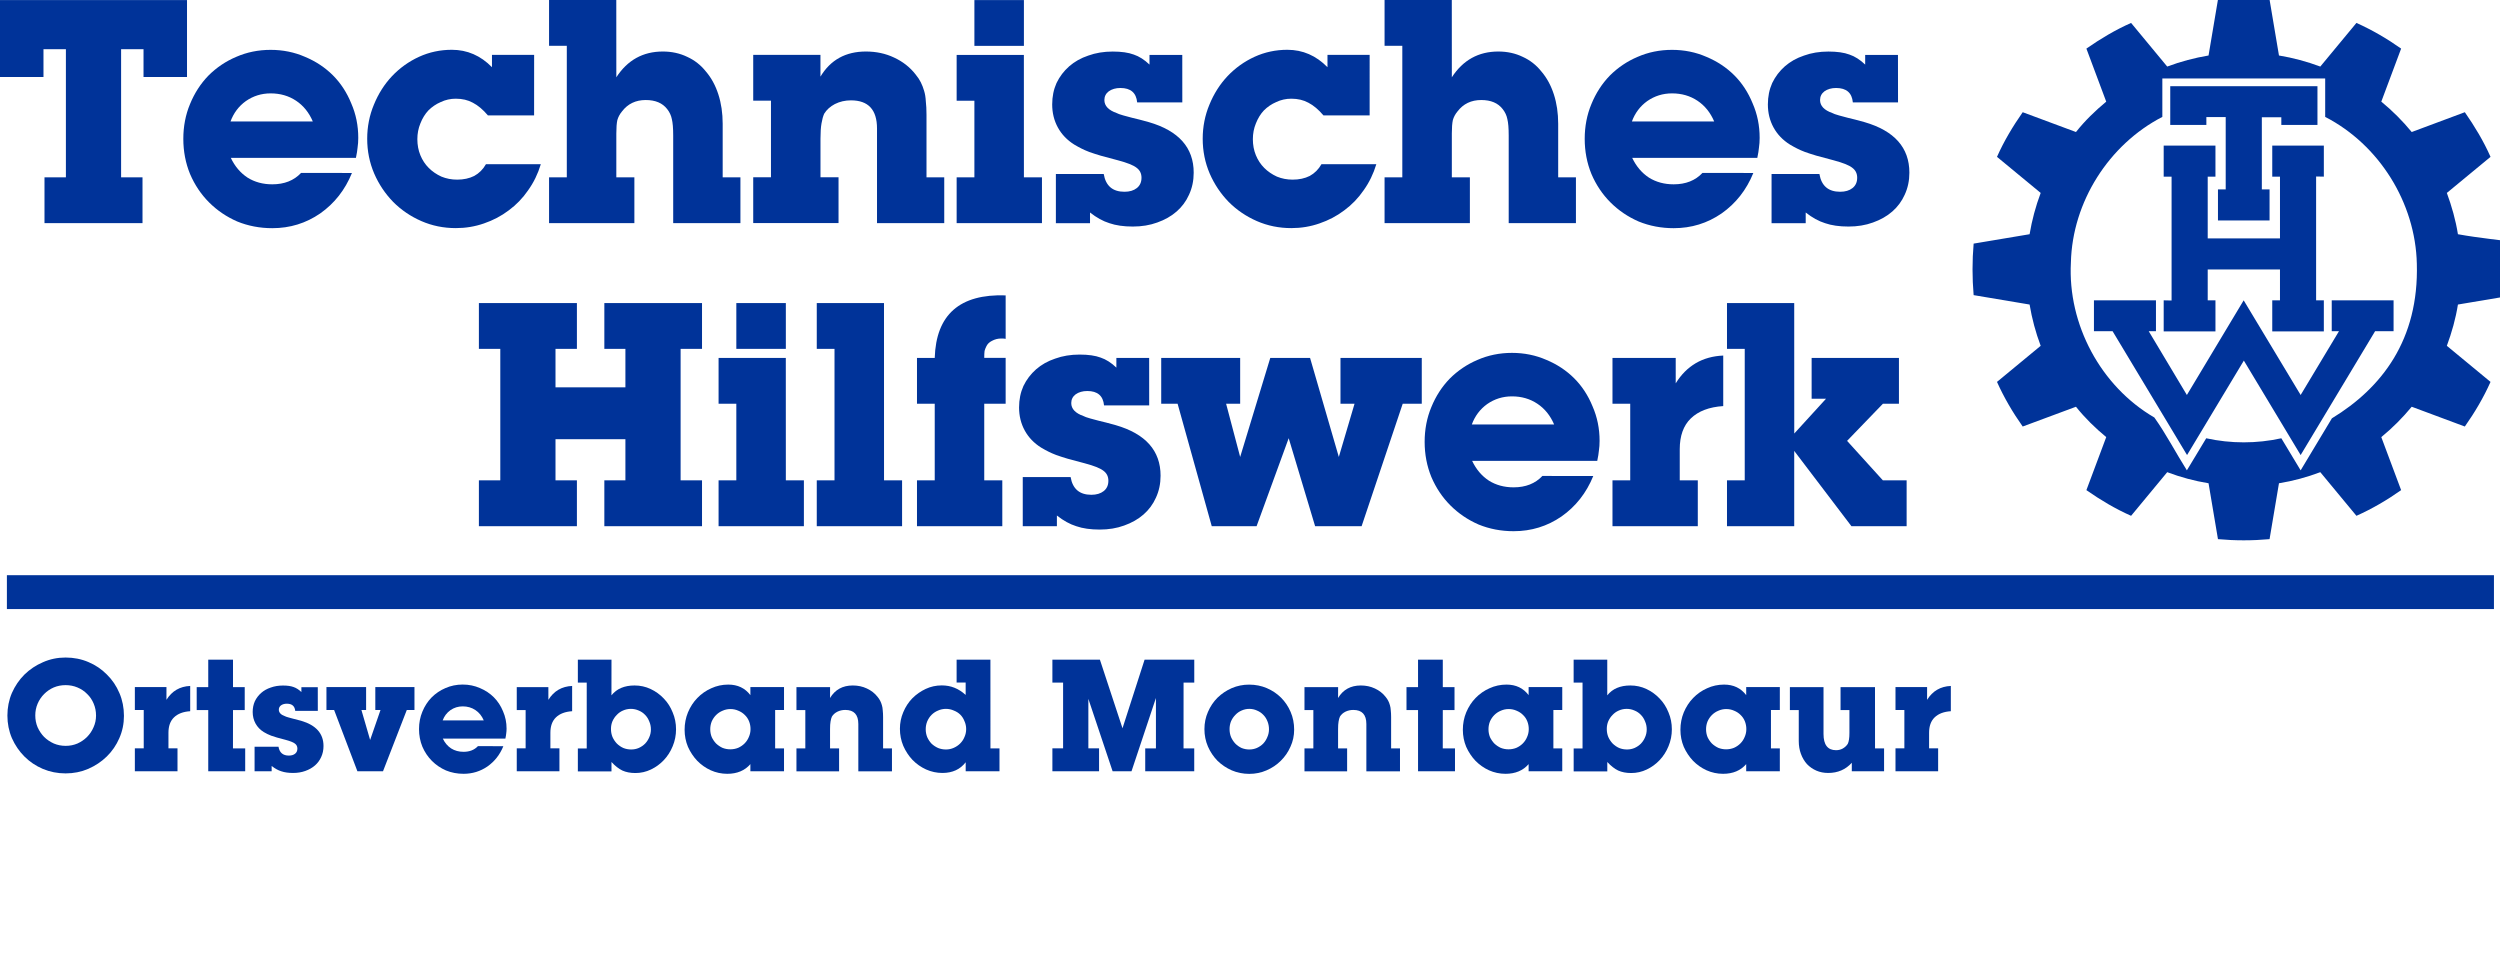
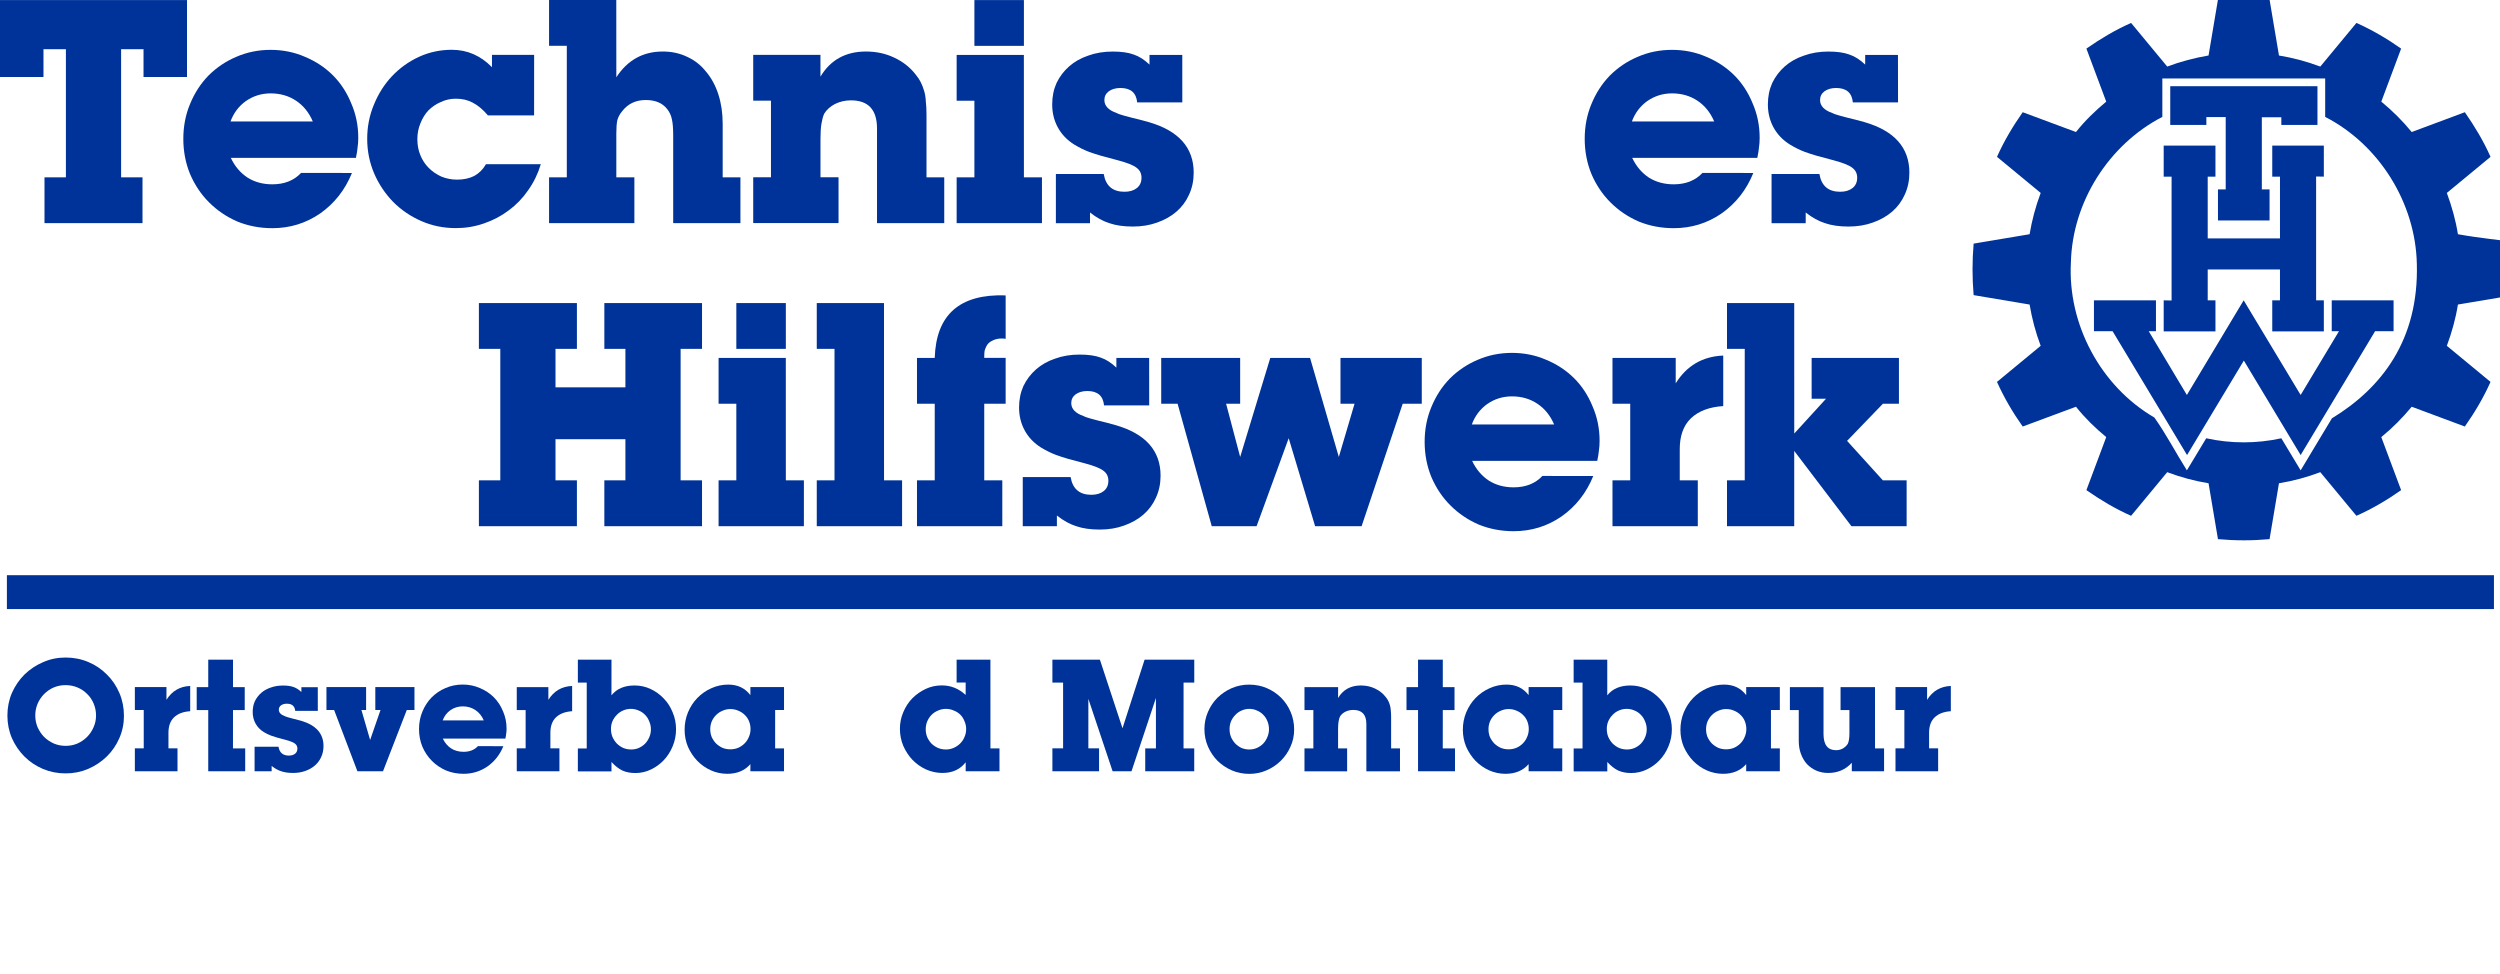
<svg xmlns="http://www.w3.org/2000/svg" xmlns:ns1="http://sodipodi.sourceforge.net/DTD/sodipodi-0.dtd" xmlns:ns2="http://www.inkscape.org/namespaces/inkscape" ns1:docname="OMTB_BW.svg" ns2:version="1.0 (4035a4fb49, 2020-05-01)" id="svg8" version="1.1" viewBox="0 0 73.813 28.757" height="108.686" width="278.978">
  <defs id="defs2">
    <pattern id="EMFhbasepattern" patternUnits="userSpaceOnUse" width="6" height="6" x="0" y="0" />
    <pattern id="EMFhbasepattern-7" patternUnits="userSpaceOnUse" width="6" height="6" x="0" y="0" />
    <pattern id="EMFhbasepattern-5" patternUnits="userSpaceOnUse" width="6" height="6" x="0" y="0" />
    <pattern id="EMFhbasepattern-9" patternUnits="userSpaceOnUse" width="6" height="6" x="0" y="0" />
    <pattern id="EMFhbasepattern-97" patternUnits="userSpaceOnUse" width="6" height="6" x="0" y="0" />
    <pattern id="EMFhbasepattern-75" patternUnits="userSpaceOnUse" width="6" height="6" x="0" y="0" />
  </defs>
  <g transform="translate(-41.558,-42.046)" style="display:inline" id="layer1" ns2:groupmode="layer" ns2:label="Schriftzug">
    <g style="font-style:normal;font-weight:normal;font-size:9.878px;line-height:0.9;font-family:sans-serif;letter-spacing:-0.225px;display:inline;fill:#003399;fill-opacity:1;stroke:none;stroke-width:0.265" id="text25" transform="translate(1.0038155e-6)" aria-label="Technisches Hilfswerk">
      <path id="path25" style="font-style:normal;font-variant:normal;font-weight:bold;font-stretch:normal;font-size:9.878px;font-family:'Lubalin Graph Itc T EE';-inkscape-font-specification:'Lubalin Graph Itc T EE Bold';text-align:end;text-anchor:end;fill:#003399;fill-opacity:1;stroke-width:0.265" d="m 45.133,47.282 h 0.632 v 1.353 h -2.894 v -1.353 h 0.632 v -3.783 h -0.662 v 0.82 h -1.284 v -2.272 h 5.522 v 2.272 H 45.795 v -0.82 h -0.662 z" />
      <path id="path27" style="font-style:normal;font-variant:normal;font-weight:bold;font-stretch:normal;font-size:9.878px;font-family:'Lubalin Graph Itc T EE';-inkscape-font-specification:'Lubalin Graph Itc T EE Bold';text-align:end;text-anchor:end;fill:#003399;fill-opacity:1;stroke-width:0.265" d="m 50.793,45.632 q -0.168,-0.395 -0.494,-0.612 -0.326,-0.217 -0.751,-0.217 -0.405,0 -0.731,0.227 -0.316,0.227 -0.454,0.603 z m 1.156,1.521 q -0.306,0.751 -0.938,1.195 -0.632,0.435 -1.413,0.435 -0.553,0 -1.037,-0.198 -0.474,-0.207 -0.83,-0.563 -0.356,-0.356 -0.563,-0.84 -0.198,-0.484 -0.198,-1.037 0,-0.553 0.198,-1.027 0.198,-0.484 0.543,-0.84 0.356,-0.356 0.82,-0.553 0.474,-0.207 1.017,-0.207 0.543,0 1.017,0.207 0.474,0.198 0.82,0.543 0.346,0.346 0.543,0.83 0.207,0.474 0.207,1.017 0,0.158 -0.02,0.286 -0.01,0.119 -0.049,0.306 h -3.694 q 0.178,0.375 0.494,0.583 0.316,0.198 0.731,0.198 0.533,0 0.849,-0.336 z" />
      <path id="path29" style="font-style:normal;font-variant:normal;font-weight:bold;font-stretch:normal;font-size:9.878px;font-family:'Lubalin Graph Itc T EE';-inkscape-font-specification:'Lubalin Graph Itc T EE Bold';text-align:end;text-anchor:end;fill:#003399;fill-opacity:1;stroke-width:0.265" d="M 57.327,45.454 H 55.964 Q 55.747,45.197 55.519,45.079 55.302,44.96 55.016,44.96 q -0.237,0 -0.445,0.099 -0.207,0.089 -0.365,0.247 -0.148,0.158 -0.237,0.385 -0.089,0.217 -0.089,0.464 0,0.257 0.089,0.474 0.089,0.217 0.247,0.375 0.158,0.158 0.375,0.257 0.217,0.089 0.464,0.089 0.286,0 0.504,-0.109 0.217,-0.119 0.346,-0.346 h 1.62 q -0.128,0.425 -0.375,0.77 -0.237,0.346 -0.573,0.593 -0.326,0.247 -0.731,0.385 -0.395,0.138 -0.83,0.138 -0.543,0 -1.017,-0.207 -0.474,-0.207 -0.83,-0.563 -0.356,-0.365 -0.563,-0.84 -0.207,-0.484 -0.207,-1.027 0,-0.533 0.198,-1.008 0.198,-0.484 0.533,-0.84 0.346,-0.365 0.8,-0.573 0.454,-0.207 0.968,-0.207 0.682,0 1.185,0.514 v -0.365 h 1.245 z" />
      <path id="path31" style="font-style:normal;font-variant:normal;font-weight:bold;font-stretch:normal;font-size:9.878px;font-family:'Lubalin Graph Itc T EE';-inkscape-font-specification:'Lubalin Graph Itc T EE Bold';text-align:end;text-anchor:end;fill:#003399;fill-opacity:1;stroke-width:0.265" d="m 59.755,44.328 q 0.494,-0.761 1.373,-0.761 0.395,0 0.721,0.158 0.326,0.148 0.553,0.435 0.237,0.277 0.365,0.672 0.128,0.395 0.128,0.869 v 1.58 h 0.524 v 1.353 h -1.985 v -2.588 q 0,-0.326 -0.04,-0.484 -0.03,-0.158 -0.138,-0.296 -0.207,-0.267 -0.632,-0.267 -0.445,0 -0.701,0.336 -0.099,0.119 -0.138,0.257 -0.03,0.138 -0.03,0.395 v 1.294 h 0.533 v 1.353 h -2.519 v -1.353 h 0.524 v -3.882 h -0.524 v -1.353 h 1.985 z" />
      <path id="path33" style="font-style:normal;font-variant:normal;font-weight:bold;font-stretch:normal;font-size:9.878px;font-family:'Lubalin Graph Itc T EE';-inkscape-font-specification:'Lubalin Graph Itc T EE Bold';text-align:end;text-anchor:end;fill:#003399;fill-opacity:1;stroke-width:0.265" d="m 65.782,44.308 q 0.445,-0.741 1.343,-0.741 0.454,0 0.83,0.178 0.385,0.178 0.632,0.494 0.099,0.119 0.158,0.237 0.059,0.119 0.099,0.257 0.04,0.128 0.049,0.306 0.02,0.168 0.02,0.395 v 1.847 h 0.524 v 1.353 h -1.985 v -2.795 q 0,-0.83 -0.77,-0.83 -0.257,0 -0.474,0.109 -0.207,0.109 -0.316,0.286 -0.049,0.109 -0.079,0.286 -0.03,0.168 -0.03,0.454 v 1.136 h 0.533 v 1.353 h -2.519 v -1.353 h 0.524 v -2.262 h -0.524 v -1.353 h 1.985 z" />
      <path id="path35" style="font-style:normal;font-variant:normal;font-weight:bold;font-stretch:normal;font-size:9.878px;font-family:'Lubalin Graph Itc T EE';-inkscape-font-specification:'Lubalin Graph Itc T EE Bold';text-align:end;text-anchor:end;fill:#003399;fill-opacity:1;stroke-width:0.265" d="m 71.789,43.4 h -1.462 v -1.353 h 1.462 z m 0,3.882 h 0.533 v 1.353 h -2.519 v -1.353 h 0.524 v -2.262 h -0.524 v -1.353 h 1.985 z" />
      <path id="path37" style="font-style:normal;font-variant:normal;font-weight:bold;font-stretch:normal;font-size:9.878px;font-family:'Lubalin Graph Itc T EE';-inkscape-font-specification:'Lubalin Graph Itc T EE Bold';text-align:end;text-anchor:end;fill:#003399;fill-opacity:1;stroke-width:0.265" d="m 76.466,45.069 h -1.333 q -0.04,-0.425 -0.494,-0.425 -0.207,0 -0.346,0.099 -0.128,0.099 -0.128,0.257 0,0.257 0.365,0.385 0.04,0.02 0.069,0.03 0.04,0.01 0.128,0.04 0.089,0.02 0.257,0.069 0.178,0.04 0.494,0.128 1.324,0.385 1.324,1.492 0,0.356 -0.138,0.652 -0.128,0.286 -0.365,0.494 -0.237,0.207 -0.573,0.326 -0.326,0.119 -0.721,0.119 -0.405,0 -0.691,-0.099 -0.286,-0.089 -0.573,-0.316 v 0.316 h -1.008 v -1.452 h 1.413 q 0.089,0.524 0.612,0.524 0.227,0 0.365,-0.109 0.138,-0.109 0.138,-0.306 0,-0.188 -0.148,-0.296 -0.138,-0.109 -0.543,-0.217 -0.316,-0.089 -0.514,-0.138 -0.198,-0.059 -0.336,-0.109 -0.128,-0.049 -0.227,-0.099 -0.099,-0.049 -0.217,-0.119 -0.316,-0.198 -0.484,-0.504 -0.168,-0.306 -0.168,-0.682 0,-0.346 0.128,-0.632 0.138,-0.286 0.375,-0.494 0.237,-0.207 0.563,-0.316 0.326,-0.119 0.721,-0.119 0.385,0 0.622,0.089 0.237,0.079 0.464,0.296 v -0.286 h 0.968 z" />
-       <path id="path39" style="font-style:normal;font-variant:normal;font-weight:bold;font-stretch:normal;font-size:9.878px;font-family:'Lubalin Graph Itc T EE';-inkscape-font-specification:'Lubalin Graph Itc T EE Bold';text-align:end;text-anchor:end;fill:#003399;fill-opacity:1;stroke-width:0.265" d="m 81.997,45.454 h -1.363 q -0.217,-0.257 -0.445,-0.375 -0.217,-0.119 -0.504,-0.119 -0.237,0 -0.445,0.099 -0.207,0.089 -0.365,0.247 -0.148,0.158 -0.237,0.385 -0.089,0.217 -0.089,0.464 0,0.257 0.089,0.474 0.089,0.217 0.247,0.375 0.158,0.158 0.375,0.257 0.217,0.089 0.464,0.089 0.286,0 0.504,-0.109 0.217,-0.119 0.346,-0.346 h 1.62 q -0.128,0.425 -0.375,0.77 -0.237,0.346 -0.573,0.593 -0.326,0.247 -0.731,0.385 -0.395,0.138 -0.83,0.138 -0.543,0 -1.017,-0.207 -0.474,-0.207 -0.83,-0.563 -0.356,-0.365 -0.563,-0.84 -0.207,-0.484 -0.207,-1.027 0,-0.533 0.198,-1.008 0.198,-0.484 0.533,-0.84 0.346,-0.365 0.8,-0.573 0.454,-0.207 0.968,-0.207 0.682,0 1.185,0.514 v -0.365 h 1.245 z" />
-       <path id="path41" style="font-style:normal;font-variant:normal;font-weight:bold;font-stretch:normal;font-size:9.878px;font-family:'Lubalin Graph Itc T EE';-inkscape-font-specification:'Lubalin Graph Itc T EE Bold';text-align:end;text-anchor:end;fill:#003399;fill-opacity:1;stroke-width:0.265" d="m 84.424,44.328 q 0.494,-0.761 1.373,-0.761 0.395,0 0.721,0.158 0.326,0.148 0.553,0.435 0.237,0.277 0.365,0.672 0.128,0.395 0.128,0.869 v 1.58 h 0.524 v 1.353 h -1.985 v -2.588 q 0,-0.326 -0.04,-0.484 -0.03,-0.158 -0.138,-0.296 -0.207,-0.267 -0.632,-0.267 -0.445,0 -0.701,0.336 -0.099,0.119 -0.138,0.257 -0.03,0.138 -0.03,0.395 v 1.294 h 0.533 v 1.353 h -2.519 v -1.353 h 0.524 v -3.882 h -0.524 v -1.353 h 1.985 z" />
      <path id="path43" style="font-style:normal;font-variant:normal;font-weight:bold;font-stretch:normal;font-size:9.878px;font-family:'Lubalin Graph Itc T EE';-inkscape-font-specification:'Lubalin Graph Itc T EE Bold';text-align:end;text-anchor:end;fill:#003399;fill-opacity:1;stroke-width:0.265" d="m 92.17,45.632 q -0.168,-0.395 -0.494,-0.612 -0.326,-0.217 -0.751,-0.217 -0.405,0 -0.731,0.227 -0.316,0.227 -0.454,0.603 z m 1.156,1.521 q -0.306,0.751 -0.938,1.195 -0.632,0.435 -1.413,0.435 -0.553,0 -1.037,-0.198 -0.474,-0.207 -0.83,-0.563 -0.356,-0.356 -0.563,-0.84 -0.198,-0.484 -0.198,-1.037 0,-0.553 0.198,-1.027 0.198,-0.484 0.543,-0.84 0.356,-0.356 0.82,-0.553 0.474,-0.207 1.017,-0.207 0.543,0 1.017,0.207 0.474,0.198 0.82,0.543 0.346,0.346 0.543,0.83 0.207,0.474 0.207,1.017 0,0.158 -0.02,0.286 -0.01,0.119 -0.049,0.306 h -3.694 q 0.178,0.375 0.494,0.583 0.316,0.198 0.731,0.198 0.533,0 0.849,-0.336 z" />
      <path id="path45" style="font-style:normal;font-variant:normal;font-weight:bold;font-stretch:normal;font-size:9.878px;font-family:'Lubalin Graph Itc T EE';-inkscape-font-specification:'Lubalin Graph Itc T EE Bold';text-align:end;text-anchor:end;fill:#003399;fill-opacity:1;stroke-width:0.265" d="m 97.598,45.069 h -1.334 q -0.04,-0.425 -0.494,-0.425 -0.207,0 -0.346,0.099 -0.128,0.099 -0.128,0.257 0,0.257 0.365,0.385 0.04,0.02 0.069,0.03 0.04,0.01 0.128,0.04 0.089,0.02 0.257,0.069 0.178,0.04 0.494,0.128 1.324,0.385 1.324,1.492 0,0.356 -0.138,0.652 -0.128,0.286 -0.365,0.494 -0.237,0.207 -0.573,0.326 -0.326,0.119 -0.721,0.119 -0.405,0 -0.691,-0.099 -0.286,-0.089 -0.573,-0.316 v 0.316 h -1.008 v -1.452 h 1.413 q 0.089,0.524 0.612,0.524 0.227,0 0.365,-0.109 0.138,-0.109 0.138,-0.306 0,-0.188 -0.148,-0.296 -0.138,-0.109 -0.543,-0.217 -0.316,-0.089 -0.514,-0.138 -0.198,-0.059 -0.336,-0.109 -0.128,-0.049 -0.227,-0.099 -0.099,-0.049 -0.217,-0.119 -0.316,-0.198 -0.484,-0.504 -0.168,-0.306 -0.168,-0.682 0,-0.346 0.128,-0.632 0.138,-0.286 0.375,-0.494 0.237,-0.207 0.563,-0.316 0.326,-0.119 0.721,-0.119 0.385,0 0.622,0.089 0.237,0.079 0.464,0.296 v -0.286 h 0.968 z" />
      <path id="path47" style="font-style:normal;font-variant:normal;font-weight:bold;font-stretch:normal;font-size:9.878px;font-family:'Lubalin Graph Itc T EE';-inkscape-font-specification:'Lubalin Graph Itc T EE Bold';text-align:end;text-anchor:end;fill:#003399;fill-opacity:1;stroke-width:0.265" d="m 60.023,52.347 h -0.622 v -1.353 h 2.884 v 1.353 h -0.632 v 3.882 h 0.632 v 1.353 H 59.401 v -1.353 h 0.622 v -1.215 h -2.064 v 1.215 h 0.632 v 1.353 h -2.894 v -1.353 h 0.632 v -3.882 h -0.632 v -1.353 h 2.894 v 1.353 h -0.632 v 1.136 h 2.064 z" />
      <path id="path49" style="font-style:normal;font-variant:normal;font-weight:bold;font-stretch:normal;font-size:9.878px;font-family:'Lubalin Graph Itc T EE';-inkscape-font-specification:'Lubalin Graph Itc T EE Bold';text-align:end;text-anchor:end;fill:#003399;fill-opacity:1;stroke-width:0.265" d="m 64.76,52.347 h -1.462 v -1.353 h 1.462 z m 0,3.882 h 0.533 v 1.353 h -2.519 v -1.353 h 0.524 v -2.262 h -0.524 v -1.353 h 1.985 z" />
      <path id="path51" style="font-style:normal;font-variant:normal;font-weight:bold;font-stretch:normal;font-size:9.878px;font-family:'Lubalin Graph Itc T EE';-inkscape-font-specification:'Lubalin Graph Itc T EE Bold';text-align:end;text-anchor:end;fill:#003399;fill-opacity:1;stroke-width:0.265" d="m 67.659,56.229 h 0.533 v 1.353 H 65.673 v -1.353 h 0.524 V 52.347 H 65.673 v -1.353 h 1.985 z" />
      <path id="path53" style="font-style:normal;font-variant:normal;font-weight:bold;font-stretch:normal;font-size:9.878px;font-family:'Lubalin Graph Itc T EE';-inkscape-font-specification:'Lubalin Graph Itc T EE Bold';text-align:end;text-anchor:end;fill:#003399;fill-opacity:1;stroke-width:0.265" d="m 70.618,56.229 h 0.533 v 1.353 h -2.519 v -1.353 h 0.524 v -2.262 h -0.524 v -1.353 h 0.524 q 0.059,-1.916 2.094,-1.847 v 1.284 q -0.049,-0.01 -0.089,-0.01 -0.03,0 -0.049,0 -0.138,0 -0.267,0.069 -0.119,0.059 -0.168,0.168 -0.03,0.059 -0.049,0.128 -0.01,0.069 -0.01,0.207 h 0.632 v 1.353 h -0.632 z" />
      <path id="path55" style="font-style:normal;font-variant:normal;font-weight:bold;font-stretch:normal;font-size:9.878px;font-family:'Lubalin Graph Itc T EE';-inkscape-font-specification:'Lubalin Graph Itc T EE Bold';text-align:end;text-anchor:end;fill:#003399;fill-opacity:1;stroke-width:0.265" d="m 75.488,54.016 h -1.333 q -0.04,-0.425 -0.494,-0.425 -0.207,0 -0.346,0.099 -0.128,0.099 -0.128,0.257 0,0.257 0.365,0.385 0.04,0.02 0.069,0.03 0.04,0.01 0.128,0.04 0.089,0.02 0.257,0.069 0.178,0.04 0.494,0.128 1.324,0.385 1.324,1.492 0,0.356 -0.138,0.652 -0.128,0.286 -0.365,0.494 -0.237,0.207 -0.573,0.326 -0.326,0.119 -0.721,0.119 -0.405,0 -0.691,-0.099 -0.286,-0.089 -0.573,-0.316 v 0.316 h -1.008 v -1.452 h 1.413 q 0.089,0.524 0.612,0.524 0.227,0 0.365,-0.109 0.138,-0.109 0.138,-0.306 0,-0.188 -0.148,-0.296 -0.138,-0.109 -0.543,-0.217 -0.316,-0.089 -0.514,-0.138 -0.198,-0.059 -0.336,-0.109 -0.128,-0.049 -0.227,-0.099 -0.099,-0.049 -0.217,-0.119 -0.316,-0.198 -0.484,-0.504 -0.168,-0.306 -0.168,-0.682 0,-0.346 0.128,-0.632 0.138,-0.286 0.375,-0.494 0.237,-0.207 0.563,-0.316 0.326,-0.119 0.721,-0.119 0.385,0 0.622,0.089 0.237,0.079 0.464,0.296 v -0.286 h 0.968 z" />
      <path id="path57" style="font-style:normal;font-variant:normal;font-weight:bold;font-stretch:normal;font-size:9.878px;font-family:'Lubalin Graph Itc T EE';-inkscape-font-specification:'Lubalin Graph Itc T EE Bold';text-align:end;text-anchor:end;fill:#003399;fill-opacity:1;stroke-width:0.265" d="m 81.76,57.582 h -1.373 l -0.78,-2.598 -0.948,2.598 H 77.335 L 76.327,53.967 h -0.484 v -1.353 h 2.331 v 1.353 h -0.415 l 0.415,1.571 0.889,-2.924 h 1.175 l 0.849,2.924 0.464,-1.571 h -0.415 v -1.353 h 2.4 v 1.353 h -0.563 z" />
      <path id="path59" style="font-style:normal;font-variant:normal;font-weight:bold;font-stretch:normal;font-size:9.878px;font-family:'Lubalin Graph Itc T EE';-inkscape-font-specification:'Lubalin Graph Itc T EE Bold';text-align:end;text-anchor:end;fill:#003399;fill-opacity:1;stroke-width:0.265" d="M 87.444,54.579 Q 87.276,54.184 86.95,53.967 86.624,53.749 86.199,53.749 q -0.405,0 -0.731,0.227 -0.316,0.227 -0.454,0.603 z m 1.156,1.521 q -0.306,0.751 -0.938,1.195 -0.632,0.435 -1.413,0.435 -0.553,0 -1.037,-0.198 -0.474,-0.207 -0.83,-0.563 -0.356,-0.356 -0.563,-0.84 -0.198,-0.484 -0.198,-1.037 0,-0.553 0.198,-1.027 0.198,-0.484 0.543,-0.84 0.356,-0.356 0.82,-0.553 0.474,-0.207 1.017,-0.207 0.543,0 1.017,0.207 0.474,0.198 0.82,0.543 0.346,0.346 0.543,0.83 0.207,0.474 0.207,1.017 0,0.158 -0.02,0.286 -0.01,0.119 -0.049,0.306 h -3.694 q 0.178,0.375 0.494,0.583 0.316,0.198 0.731,0.198 0.533,0 0.849,-0.336 z" />
      <path id="path61" style="font-style:normal;font-variant:normal;font-weight:bold;font-stretch:normal;font-size:9.878px;font-family:'Lubalin Graph Itc T EE';-inkscape-font-specification:'Lubalin Graph Itc T EE Bold';text-align:end;text-anchor:end;fill:#003399;fill-opacity:1;stroke-width:0.265" d="m 91.034,53.364 q 0.484,-0.78 1.403,-0.82 v 1.492 q -0.622,0.04 -0.958,0.365 -0.326,0.316 -0.326,0.909 v 0.919 h 0.533 v 1.353 h -2.519 v -1.353 h 0.524 v -2.262 h -0.524 v -1.353 h 1.867 z" />
      <path id="path63" style="font-style:normal;font-variant:normal;font-weight:bold;font-stretch:normal;font-size:9.878px;font-family:'Lubalin Graph Itc T EE';-inkscape-font-specification:'Lubalin Graph Itc T EE Bold';text-align:end;text-anchor:end;fill:#003399;fill-opacity:1;stroke-width:0.265" d="m 94.534,54.846 0.938,-1.027 h -0.425 v -1.205 h 2.578 v 1.353 h -0.474 l -1.057,1.096 1.057,1.166 h 0.701 v 1.353 h -1.63 l -1.689,-2.223 v 2.223 h -1.985 v -1.353 h 0.524 v -3.882 h -0.524 v -1.353 h 1.985 z" />
    </g>
    <g style="display:inline;fill:#003399;fill-opacity:1;stroke:#000000" transform="matrix(0.02,0,0,0.02,97.6,50.698)" id="layer1-8">
      <path d="m 640.419,184.961 c -15.382,25.596 -30.763,51.192 -46.145,76.789 -9.505,-15.776 -19.011,-31.551 -28.516,-47.327 -36.424,8.008 -74.464,8.021 -110.887,0 -9.517,15.776 -19.035,31.551 -28.552,47.327 -16.267,-25.757 -30.545,-53.454 -48.039,-78.015 C 299.249,137.796 250.237,46.393 255.102,-45.049 c 2.093,-89.329 55.98,-174.145 134.991,-214.979 0,-18.904 0,-37.809 0,-56.713 80.136,0 160.271,0 240.407,0 0,18.904 0,37.809 0,56.713 79.748,41.011 133.281,126.869 135.293,216.764 3.168,112.414 -51.833,183.454 -125.374,228.225 z m 268.547,-260.189 c -16.919,-2.777 -50.54,-5.781 -82.497,-11.594 -3.294,-20.818 -9.098,-41.202 -16.359,-60.96 21.497,-17.75 42.994,-35.501 64.491,-53.251 -10.247,-23.259 -23.445,-45.089 -37.933,-65.912 -26.137,9.748 -52.275,19.497 -78.412,29.246 -13.459,-16.377 -28.528,-31.425 -44.911,-44.851 9.759,-26.1 19.517,-52.2 29.276,-78.3 -20.742,-14.651 -42.795,-27.536 -65.976,-37.905 -17.782,21.472 -35.564,42.943 -53.346,64.415 -19.76,-7.379 -40.21,-12.897 -61.02,-16.332 -4.631,-27.508 -9.261,-55.017 -13.892,-82.525 -25.335,-2.304 -50.839,-2.3 -76.174,0 -4.633,27.508 -9.266,55.017 -13.899,82.525 -20.804,3.472 -41.257,8.948 -61.02,16.332 -17.779,-21.472 -35.559,-42.943 -53.338,-64.415 -23.23,10.294 -45.155,23.359 -65.976,37.905 9.759,26.1 19.517,52.2 29.276,78.3 -16.239,13.483 -31.552,28.255 -44.66,44.851 -26.214,-9.748 -52.428,-19.497 -78.641,-29.246 -14.545,20.793 -27.664,42.673 -37.962,65.912 21.499,17.75 42.999,35.501 64.498,53.251 -7.397,19.732 -12.869,40.172 -16.367,60.96 -27.538,4.621 -55.076,9.242 -82.615,13.863 -2.166,25.293 -2.168,50.762 0,76.054 27.538,4.631 55.076,9.261 82.615,13.892 3.488,20.779 8.935,41.222 16.367,60.931 -21.499,17.76 -42.999,35.52 -64.498,53.28 10.38,23.175 23.306,45.178 37.962,65.876 26.214,-9.737 52.428,-19.473 78.641,-29.21 13.158,16.549 28.403,31.382 44.66,44.844 -9.759,26.093 -19.517,52.186 -29.276,78.279 20.824,14.541 42.736,27.629 65.976,37.905 17.779,-21.474 35.559,-42.948 53.338,-64.422 19.735,7.452 40.206,12.986 61.02,16.368 4.633,27.499 9.266,54.998 13.899,82.497 25.337,2.321 50.838,2.319 76.174,0 4.631,-27.499 9.261,-54.998 13.892,-82.497 20.816,-3.344 41.287,-8.921 61.02,-16.368 17.782,21.474 35.564,42.948 53.346,64.422 23.191,-10.35 45.229,-23.26 65.976,-37.905 -9.759,-26.093 -19.517,-52.186 -29.276,-78.279 16.401,-13.405 31.405,-28.513 44.911,-44.844 26.137,9.737 52.275,19.473 78.412,29.21 14.6,-20.727 27.603,-42.681 37.933,-65.876 -21.497,-17.76 -42.994,-35.52 -64.491,-53.28 7.298,-19.736 13.075,-40.127 16.359,-60.931 27.541,-4.631 55.081,-9.261 82.622,-13.892 1.236,-22.668 0.897,-63.364 -0.125,-78.324 z" id="path6152" style="fill:#003399;fill-opacity:1;fill-rule:nonzero;stroke:#000000;stroke-width:0;stroke-linecap:butt;stroke-linejoin:miter;stroke-miterlimit:10" />
      <path d="M 619.096,-305.354 H 401.776 v 57.224 h 53.317 v -11.639 h 28.545 v 106.783 h -11.425 v 45.837 h 76.174 v -45.837 H 536.984 v -106.531 h 28.774 v 11.387 h 53.338 v -57.224" id="path6156" style="fill:#003399;fill-opacity:1;fill-rule:evenodd;stroke:#000000;stroke-width:0;stroke-linecap:butt;stroke-linejoin:miter;stroke-miterlimit:10" />
      <path d="m 392.087,-217.653 v 45.83 h 11.655 V 11.028 L 392.087,10.769 V 56.606 h 76.425 V 10.769 H 457.08 V -34.809 H 563.764 V 10.769 H 552.361 V 56.606 H 628.513 V 10.769 H 617.11 V -172.047 l 11.404,0.223 v -45.83 h -76.153 v 45.83 h 11.404 v 91.185 H 457.08 v -91.185 h 11.432 v -45.83 h -76.425" id="path6160" style="fill:#003399;fill-opacity:1;fill-rule:evenodd;stroke:#000000;stroke-width:0;stroke-linecap:butt;stroke-linejoin:miter;stroke-miterlimit:10" />
      <path d="M 510.426,99.736 594.274,239.198 704.178,56.375 h 27.29 V 10.769 h -91.3 v 45.607 h 10.672 L 594.274,150.518 510.175,10.769 426.319,150.518 370.011,56.375 h 10.672 V 10.769 h -91.558 v 45.607 h 27.541 L 426.57,239.198 510.426,99.736" id="path6164" style="fill:#003399;fill-opacity:1;fill-rule:evenodd;stroke:#000000;stroke-width:0;stroke-linecap:butt;stroke-linejoin:miter;stroke-miterlimit:10" />
    </g>
    <path id="path44" d="M 41.761,59.529 H 115.193" style="display:inline;fill:#000000;stroke:#003399;stroke-width:1;stroke-linecap:butt;stroke-linejoin:miter;stroke-miterlimit:4;stroke-dasharray:none;stroke-opacity:1" transform="translate(1.0038155e-6)" />
    <g style="font-style:normal;font-weight:normal;font-size:4.939px;line-height:1;font-family:sans-serif;text-align:start;letter-spacing:0px;text-anchor:start;display:inline;fill:#003399;fill-opacity:1;stroke:none;stroke-width:0.265" id="text25-9" transform="translate(1.0038155e-6)" aria-label="Ortsverband Montabaur ">
      <path id="path66" style="font-style:normal;font-variant:normal;font-weight:bold;font-stretch:normal;font-size:4.939px;font-family:'Lubalin Graph Itc T EE';-inkscape-font-specification:'Lubalin Graph Itc T EE Bold';text-align:start;text-anchor:start;fill:#003399;fill-opacity:1;stroke-width:0.265" d="m 43.494,62.275 q -0.188,0 -0.351,0.069 -0.158,0.069 -0.282,0.193 -0.123,0.123 -0.193,0.286 -0.069,0.163 -0.069,0.346 0,0.188 0.069,0.351 0.074,0.163 0.193,0.286 0.123,0.119 0.286,0.193 0.163,0.069 0.351,0.069 0.183,0 0.346,-0.069 0.163,-0.074 0.282,-0.193 0.123,-0.123 0.193,-0.286 0.074,-0.163 0.074,-0.346 0,-0.188 -0.069,-0.351 -0.069,-0.168 -0.193,-0.286 -0.119,-0.123 -0.286,-0.193 -0.163,-0.069 -0.351,-0.069 z m 0,-0.815 q 0.361,0 0.672,0.133 0.316,0.133 0.548,0.37 0.237,0.232 0.37,0.548 0.133,0.311 0.133,0.672 0,0.351 -0.138,0.662 -0.133,0.306 -0.37,0.538 -0.232,0.227 -0.548,0.365 -0.311,0.133 -0.667,0.133 -0.356,0 -0.672,-0.133 -0.311,-0.133 -0.543,-0.365 -0.232,-0.232 -0.37,-0.543 -0.133,-0.311 -0.133,-0.667 0,-0.356 0.133,-0.667 0.138,-0.311 0.37,-0.543 0.237,-0.232 0.548,-0.365 0.311,-0.138 0.667,-0.138 z" />
      <path id="path68" style="font-style:normal;font-variant:normal;font-weight:bold;font-stretch:normal;font-size:4.939px;font-family:'Lubalin Graph Itc T EE';-inkscape-font-specification:'Lubalin Graph Itc T EE Bold';text-align:start;text-anchor:start;fill:#003399;fill-opacity:1;stroke-width:0.265" d="m 46.472,62.709 q 0.242,-0.39 0.701,-0.41 v 0.746 q -0.311,0.02 -0.479,0.183 -0.163,0.158 -0.163,0.454 v 0.459 h 0.267 v 0.677 h -1.259 v -0.677 h 0.262 v -1.131 h -0.262 v -0.677 h 0.933 z" />
      <path id="path70" style="font-style:normal;font-variant:normal;font-weight:bold;font-stretch:normal;font-size:4.939px;font-family:'Lubalin Graph Itc T EE';-inkscape-font-specification:'Lubalin Graph Itc T EE Bold';text-align:start;text-anchor:start;fill:#003399;fill-opacity:1;stroke-width:0.265" d="m 48.436,64.142 h 0.361 v 0.677 h -1.091 v -1.808 h -0.341 v -0.677 h 0.341 V 61.524 h 0.731 v 0.81 h 0.346 v 0.677 h -0.346 z" />
      <path id="path72" style="font-style:normal;font-variant:normal;font-weight:bold;font-stretch:normal;font-size:4.939px;font-family:'Lubalin Graph Itc T EE';-inkscape-font-specification:'Lubalin Graph Itc T EE Bold';text-align:start;text-anchor:start;fill:#003399;fill-opacity:1;stroke-width:0.265" d="m 50.941,63.035 h -0.667 q -0.02,-0.212 -0.247,-0.212 -0.104,0 -0.173,0.049 -0.064,0.049 -0.064,0.128 0,0.128 0.183,0.193 0.02,0.01 0.035,0.015 0.02,0.005 0.064,0.02 0.044,0.01 0.128,0.035 0.089,0.02 0.247,0.064 0.662,0.193 0.662,0.746 0,0.178 -0.069,0.326 -0.064,0.143 -0.183,0.247 -0.119,0.104 -0.286,0.163 -0.163,0.059 -0.361,0.059 -0.202,0 -0.346,-0.049 -0.143,-0.044 -0.286,-0.158 v 0.158 h -0.504 v -0.726 h 0.706 q 0.044,0.262 0.306,0.262 0.114,0 0.183,-0.054 0.069,-0.054 0.069,-0.153 0,-0.094 -0.074,-0.148 -0.069,-0.054 -0.272,-0.109 -0.158,-0.044 -0.257,-0.069 -0.099,-0.03 -0.168,-0.054 -0.064,-0.025 -0.114,-0.049 -0.049,-0.025 -0.109,-0.059 -0.158,-0.099 -0.242,-0.252 -0.084,-0.153 -0.084,-0.341 0,-0.173 0.064,-0.316 0.069,-0.143 0.188,-0.247 0.119,-0.104 0.282,-0.158 0.163,-0.059 0.361,-0.059 0.193,0 0.311,0.044 0.119,0.04 0.232,0.148 v -0.143 h 0.484 z" />
      <path id="path74" style="font-style:normal;font-variant:normal;font-weight:bold;font-stretch:normal;font-size:4.939px;font-family:'Lubalin Graph Itc T EE';-inkscape-font-specification:'Lubalin Graph Itc T EE Bold';text-align:start;text-anchor:start;fill:#003399;fill-opacity:1;stroke-width:0.265" d="m 52.866,64.818 h -0.756 l -0.687,-1.808 h -0.227 v -0.677 h 1.171 v 0.677 h -0.138 l 0.257,0.884 0.306,-0.884 h -0.153 v -0.677 h 1.156 v 0.677 h -0.227 z" />
      <path id="path76" style="font-style:normal;font-variant:normal;font-weight:bold;font-stretch:normal;font-size:4.939px;font-family:'Lubalin Graph Itc T EE';-inkscape-font-specification:'Lubalin Graph Itc T EE Bold';text-align:start;text-anchor:start;fill:#003399;fill-opacity:1;stroke-width:0.265" d="m 55.841,63.317 q -0.084,-0.198 -0.247,-0.306 -0.163,-0.109 -0.375,-0.109 -0.202,0 -0.365,0.114 -0.158,0.114 -0.227,0.301 z m 0.578,0.761 q -0.153,0.375 -0.469,0.598 -0.316,0.217 -0.706,0.217 -0.277,0 -0.519,-0.099 -0.237,-0.104 -0.415,-0.282 -0.178,-0.178 -0.282,-0.42 -0.099,-0.242 -0.099,-0.519 0,-0.277 0.099,-0.514 0.099,-0.242 0.272,-0.42 0.178,-0.178 0.41,-0.277 0.237,-0.104 0.509,-0.104 0.272,0 0.509,0.104 0.237,0.099 0.41,0.272 0.173,0.173 0.272,0.415 0.104,0.237 0.104,0.509 0,0.079 -0.01,0.143 -0.005,0.059 -0.025,0.153 h -1.847 q 0.089,0.188 0.247,0.291 0.158,0.099 0.365,0.099 0.267,0 0.425,-0.168 z" />
      <path id="path78" style="font-style:normal;font-variant:normal;font-weight:bold;font-stretch:normal;font-size:4.939px;font-family:'Lubalin Graph Itc T EE';-inkscape-font-specification:'Lubalin Graph Itc T EE Bold';text-align:start;text-anchor:start;fill:#003399;fill-opacity:1;stroke-width:0.265" d="m 57.749,62.709 q 0.242,-0.39 0.701,-0.41 v 0.746 q -0.311,0.02 -0.479,0.183 -0.163,0.158 -0.163,0.454 v 0.459 h 0.267 v 0.677 H 56.815 v -0.677 h 0.262 V 63.011 H 56.815 v -0.677 h 0.933 z" />
      <path id="path80" style="font-style:normal;font-variant:normal;font-weight:bold;font-stretch:normal;font-size:4.939px;font-family:'Lubalin Graph Itc T EE';-inkscape-font-specification:'Lubalin Graph Itc T EE Bold';text-align:start;text-anchor:start;fill:#003399;fill-opacity:1;stroke-width:0.265" d="m 60.184,62.976 q -0.123,0 -0.232,0.049 -0.104,0.044 -0.183,0.128 -0.079,0.079 -0.128,0.188 -0.044,0.104 -0.044,0.227 0,0.128 0.044,0.237 0.049,0.109 0.128,0.193 0.084,0.084 0.193,0.133 0.109,0.044 0.232,0.044 0.119,0 0.222,-0.044 0.109,-0.049 0.188,-0.128 0.079,-0.084 0.123,-0.188 0.049,-0.109 0.049,-0.232 0,-0.128 -0.049,-0.237 -0.044,-0.114 -0.123,-0.193 -0.079,-0.084 -0.188,-0.128 -0.109,-0.049 -0.232,-0.049 z m -0.573,-0.4 q 0.232,-0.291 0.682,-0.291 0.252,0 0.474,0.104 0.222,0.104 0.39,0.282 0.168,0.173 0.262,0.41 0.099,0.232 0.099,0.499 0,0.262 -0.099,0.499 -0.094,0.232 -0.262,0.41 -0.163,0.173 -0.38,0.277 -0.217,0.104 -0.459,0.104 -0.222,0 -0.385,-0.074 -0.163,-0.079 -0.321,-0.252 v 0.277 h -0.993 v -0.677 h 0.262 V 62.201 H 58.619 V 61.524 h 0.993 z" />
      <path id="path82" style="font-style:normal;font-variant:normal;font-weight:bold;font-stretch:normal;font-size:4.939px;font-family:'Lubalin Graph Itc T EE';-inkscape-font-specification:'Lubalin Graph Itc T EE Bold';text-align:start;text-anchor:start;fill:#003399;fill-opacity:1;stroke-width:0.265" d="m 63.125,62.981 q -0.123,0 -0.232,0.049 -0.109,0.044 -0.193,0.128 -0.079,0.079 -0.128,0.188 -0.044,0.109 -0.044,0.232 0,0.123 0.044,0.232 0.049,0.104 0.128,0.188 0.084,0.079 0.188,0.128 0.109,0.044 0.232,0.044 0.123,0 0.232,-0.044 0.109,-0.049 0.188,-0.128 0.084,-0.084 0.128,-0.193 0.049,-0.109 0.049,-0.232 0,-0.123 -0.044,-0.232 -0.044,-0.109 -0.128,-0.188 -0.079,-0.079 -0.188,-0.123 -0.109,-0.049 -0.232,-0.049 z m 1.319,1.161 h 0.262 v 0.677 h -0.993 v -0.212 q -0.247,0.286 -0.682,0.286 -0.257,0 -0.489,-0.104 -0.227,-0.104 -0.4,-0.282 -0.168,-0.178 -0.272,-0.41 -0.099,-0.237 -0.099,-0.504 0,-0.272 0.099,-0.514 0.104,-0.247 0.277,-0.425 0.178,-0.183 0.41,-0.286 0.237,-0.109 0.504,-0.109 0.415,0 0.652,0.311 v -0.237 h 0.993 v 0.677 h -0.262 z" />
-       <path id="path84" style="font-style:normal;font-variant:normal;font-weight:bold;font-stretch:normal;font-size:4.939px;font-family:'Lubalin Graph Itc T EE';-inkscape-font-specification:'Lubalin Graph Itc T EE Bold';text-align:start;text-anchor:start;fill:#003399;fill-opacity:1;stroke-width:0.265" d="m 66.065,62.655 q 0.222,-0.37 0.672,-0.37 0.227,0 0.415,0.089 0.193,0.089 0.316,0.247 0.049,0.059 0.079,0.119 0.03,0.059 0.049,0.128 0.02,0.064 0.025,0.153 0.01,0.084 0.01,0.198 v 0.924 h 0.262 v 0.677 h -0.993 v -1.398 q 0,-0.415 -0.385,-0.415 -0.128,0 -0.237,0.054 -0.104,0.054 -0.158,0.143 -0.025,0.054 -0.04,0.143 -0.015,0.084 -0.015,0.227 v 0.568 h 0.267 v 0.677 h -1.259 v -0.677 h 0.262 v -1.131 h -0.262 v -0.677 h 0.993 z" />
      <path id="path86" style="font-style:normal;font-variant:normal;font-weight:bold;font-stretch:normal;font-size:4.939px;font-family:'Lubalin Graph Itc T EE';-inkscape-font-specification:'Lubalin Graph Itc T EE Bold';text-align:start;text-anchor:start;fill:#003399;fill-opacity:1;stroke-width:0.265" d="m 69.487,62.976 q -0.123,0 -0.232,0.049 -0.109,0.044 -0.193,0.128 -0.079,0.079 -0.128,0.193 -0.044,0.109 -0.044,0.232 0,0.123 0.044,0.232 0.049,0.109 0.128,0.193 0.084,0.079 0.193,0.128 0.109,0.044 0.232,0.044 0.123,0 0.232,-0.049 0.109,-0.049 0.188,-0.128 0.084,-0.084 0.128,-0.193 0.049,-0.109 0.049,-0.232 0,-0.123 -0.049,-0.232 -0.044,-0.114 -0.123,-0.193 -0.079,-0.079 -0.193,-0.123 -0.109,-0.049 -0.232,-0.049 z m 1.314,1.166 h 0.267 v 0.677 h -0.998 v -0.267 q -0.242,0.316 -0.687,0.316 -0.252,0 -0.484,-0.104 -0.227,-0.104 -0.4,-0.282 -0.168,-0.178 -0.272,-0.415 -0.099,-0.237 -0.099,-0.504 0,-0.257 0.099,-0.489 0.099,-0.237 0.267,-0.41 0.173,-0.173 0.395,-0.277 0.222,-0.104 0.474,-0.104 0.202,0 0.375,0.069 0.173,0.069 0.331,0.212 v -0.365 h -0.267 V 61.524 h 0.998 z" />
      <path id="path88" style="font-style:normal;font-variant:normal;font-weight:bold;font-stretch:normal;font-size:4.939px;font-family:'Lubalin Graph Itc T EE';-inkscape-font-specification:'Lubalin Graph Itc T EE Bold';text-align:start;text-anchor:start;fill:#003399;fill-opacity:1;stroke-width:0.265" d="m 76.502,64.142 h 0.316 v 0.677 h -1.447 v -0.677 h 0.316 v -1.487 l -0.721,2.163 H 74.408 L 73.692,62.68 v 1.462 h 0.316 v 0.677 h -1.378 v -0.677 h 0.316 V 62.201 H 72.63 V 61.524 h 1.403 l 0.667,2.025 0.652,-2.025 h 1.467 v 0.677 h -0.316 z" />
      <path id="path90" style="font-style:normal;font-variant:normal;font-weight:bold;font-stretch:normal;font-size:4.939px;font-family:'Lubalin Graph Itc T EE';-inkscape-font-specification:'Lubalin Graph Itc T EE Bold';text-align:start;text-anchor:start;fill:#003399;fill-opacity:1;stroke-width:0.265" d="m 78.443,62.976 q -0.119,0 -0.227,0.049 -0.104,0.044 -0.183,0.128 -0.079,0.079 -0.128,0.188 -0.044,0.109 -0.044,0.232 0,0.128 0.044,0.237 0.049,0.109 0.128,0.193 0.079,0.079 0.183,0.128 0.109,0.044 0.227,0.044 0.119,0 0.222,-0.044 0.109,-0.049 0.188,-0.128 0.079,-0.084 0.123,-0.193 0.049,-0.109 0.049,-0.232 0,-0.123 -0.044,-0.232 -0.044,-0.114 -0.123,-0.193 -0.079,-0.084 -0.188,-0.128 -0.104,-0.049 -0.227,-0.049 z m -0.005,-0.716 q 0.282,0 0.524,0.104 0.242,0.104 0.42,0.282 0.178,0.178 0.282,0.42 0.104,0.242 0.104,0.524 0,0.267 -0.109,0.504 -0.104,0.237 -0.286,0.415 -0.178,0.178 -0.42,0.282 -0.237,0.104 -0.509,0.104 -0.277,0 -0.519,-0.104 -0.237,-0.104 -0.42,-0.282 -0.178,-0.183 -0.282,-0.42 -0.104,-0.242 -0.104,-0.514 0,-0.272 0.104,-0.509 0.104,-0.242 0.282,-0.42 0.183,-0.178 0.42,-0.282 0.242,-0.104 0.514,-0.104 z" />
      <path id="path92" style="font-style:normal;font-variant:normal;font-weight:bold;font-stretch:normal;font-size:4.939px;font-family:'Lubalin Graph Itc T EE';-inkscape-font-specification:'Lubalin Graph Itc T EE Bold';text-align:start;text-anchor:start;fill:#003399;fill-opacity:1;stroke-width:0.265" d="m 81.065,62.655 q 0.222,-0.37 0.672,-0.37 0.227,0 0.415,0.089 0.193,0.089 0.316,0.247 0.049,0.059 0.079,0.119 0.03,0.059 0.049,0.128 0.02,0.064 0.025,0.153 0.01,0.084 0.01,0.198 v 0.924 h 0.262 v 0.677 h -0.993 v -1.398 q 0,-0.415 -0.385,-0.415 -0.128,0 -0.237,0.054 -0.104,0.054 -0.158,0.143 -0.025,0.054 -0.04,0.143 -0.015,0.084 -0.015,0.227 v 0.568 h 0.267 v 0.677 h -1.259 v -0.677 h 0.262 v -1.131 h -0.262 v -0.677 h 0.993 z" />
      <path id="path94" style="font-style:normal;font-variant:normal;font-weight:bold;font-stretch:normal;font-size:4.939px;font-family:'Lubalin Graph Itc T EE';-inkscape-font-specification:'Lubalin Graph Itc T EE Bold';text-align:start;text-anchor:start;fill:#003399;fill-opacity:1;stroke-width:0.265" d="m 84.156,64.142 h 0.361 v 0.677 h -1.091 v -1.808 h -0.341 v -0.677 h 0.341 V 61.524 h 0.731 v 0.81 h 0.346 v 0.677 h -0.346 z" />
      <path id="path96" style="font-style:normal;font-variant:normal;font-weight:bold;font-stretch:normal;font-size:4.939px;font-family:'Lubalin Graph Itc T EE';-inkscape-font-specification:'Lubalin Graph Itc T EE Bold';text-align:start;text-anchor:start;fill:#003399;fill-opacity:1;stroke-width:0.265" d="m 86.103,62.981 q -0.123,0 -0.232,0.049 -0.109,0.044 -0.193,0.128 -0.079,0.079 -0.128,0.188 -0.044,0.109 -0.044,0.232 0,0.123 0.044,0.232 0.049,0.104 0.128,0.188 0.084,0.079 0.188,0.128 0.109,0.044 0.232,0.044 0.123,0 0.232,-0.044 0.109,-0.049 0.188,-0.128 0.084,-0.084 0.128,-0.193 0.049,-0.109 0.049,-0.232 0,-0.123 -0.044,-0.232 -0.044,-0.109 -0.128,-0.188 -0.079,-0.079 -0.188,-0.123 -0.109,-0.049 -0.232,-0.049 z m 1.319,1.161 h 0.262 v 0.677 H 86.691 v -0.212 q -0.247,0.286 -0.682,0.286 -0.257,0 -0.489,-0.104 -0.227,-0.104 -0.4,-0.282 -0.168,-0.178 -0.272,-0.41 -0.099,-0.237 -0.099,-0.504 0,-0.272 0.099,-0.514 0.104,-0.247 0.277,-0.425 0.178,-0.183 0.41,-0.286 0.237,-0.109 0.504,-0.109 0.415,0 0.652,0.311 v -0.237 h 0.993 v 0.677 h -0.262 z" />
      <path id="path98" style="font-style:normal;font-variant:normal;font-weight:bold;font-stretch:normal;font-size:4.939px;font-family:'Lubalin Graph Itc T EE';-inkscape-font-specification:'Lubalin Graph Itc T EE Bold';text-align:start;text-anchor:start;fill:#003399;fill-opacity:1;stroke-width:0.265" d="m 89.586,62.976 q -0.123,0 -0.232,0.049 -0.104,0.044 -0.183,0.128 -0.079,0.079 -0.128,0.188 -0.044,0.104 -0.044,0.227 0,0.128 0.044,0.237 0.049,0.109 0.128,0.193 0.084,0.084 0.193,0.133 0.109,0.044 0.232,0.044 0.119,0 0.222,-0.044 0.109,-0.049 0.188,-0.128 0.079,-0.084 0.123,-0.188 0.049,-0.109 0.049,-0.232 0,-0.128 -0.049,-0.237 -0.044,-0.114 -0.123,-0.193 -0.079,-0.084 -0.188,-0.128 -0.109,-0.049 -0.232,-0.049 z m -0.573,-0.4 q 0.232,-0.291 0.682,-0.291 0.252,0 0.474,0.104 0.222,0.104 0.39,0.282 0.168,0.173 0.262,0.41 0.099,0.232 0.099,0.499 0,0.262 -0.099,0.499 -0.094,0.232 -0.262,0.41 -0.163,0.173 -0.38,0.277 -0.217,0.104 -0.459,0.104 -0.222,0 -0.385,-0.074 -0.163,-0.079 -0.321,-0.252 v 0.277 h -0.993 v -0.677 h 0.262 V 62.201 H 88.02 V 61.524 h 0.993 z" />
      <path id="path100" style="font-style:normal;font-variant:normal;font-weight:bold;font-stretch:normal;font-size:4.939px;font-family:'Lubalin Graph Itc T EE';-inkscape-font-specification:'Lubalin Graph Itc T EE Bold';text-align:start;text-anchor:start;fill:#003399;fill-opacity:1;stroke-width:0.265" d="m 92.527,62.981 q -0.123,0 -0.232,0.049 -0.109,0.044 -0.193,0.128 -0.079,0.079 -0.128,0.188 -0.044,0.109 -0.044,0.232 0,0.123 0.044,0.232 0.049,0.104 0.128,0.188 0.084,0.079 0.188,0.128 0.109,0.044 0.232,0.044 0.123,0 0.232,-0.044 0.109,-0.049 0.188,-0.128 0.084,-0.084 0.128,-0.193 0.049,-0.109 0.049,-0.232 0,-0.123 -0.044,-0.232 -0.044,-0.109 -0.128,-0.188 -0.079,-0.079 -0.188,-0.123 -0.109,-0.049 -0.232,-0.049 z m 1.319,1.161 h 0.262 v 0.677 h -0.993 v -0.212 q -0.247,0.286 -0.682,0.286 -0.257,0 -0.489,-0.104 -0.227,-0.104 -0.4,-0.282 -0.168,-0.178 -0.272,-0.41 -0.099,-0.237 -0.099,-0.504 0,-0.272 0.099,-0.514 0.104,-0.247 0.277,-0.425 0.178,-0.183 0.41,-0.286 0.237,-0.109 0.504,-0.109 0.415,0 0.652,0.311 v -0.237 h 0.993 v 0.677 h -0.262 z" />
      <path id="path102" style="font-style:normal;font-variant:normal;font-weight:bold;font-stretch:normal;font-size:4.939px;font-family:'Lubalin Graph Itc T EE';-inkscape-font-specification:'Lubalin Graph Itc T EE Bold';text-align:start;text-anchor:start;fill:#003399;fill-opacity:1;stroke-width:0.265" d="m 96.919,64.142 h 0.267 v 0.677 H 96.233 v -0.252 q -0.272,0.301 -0.696,0.301 -0.193,0 -0.351,-0.069 -0.158,-0.069 -0.277,-0.193 -0.114,-0.128 -0.178,-0.301 -0.064,-0.173 -0.064,-0.38 v -0.914 h -0.262 v -0.677 h 0.993 v 1.383 q 0,0.479 0.37,0.479 0.109,0 0.198,-0.049 0.094,-0.054 0.148,-0.138 0.049,-0.099 0.049,-0.321 v -0.677 h -0.262 v -0.677 h 1.017 z" />
      <path id="path104" style="font-style:normal;font-variant:normal;font-weight:bold;font-stretch:normal;font-size:4.939px;font-family:'Lubalin Graph Itc T EE';-inkscape-font-specification:'Lubalin Graph Itc T EE Bold';text-align:start;text-anchor:start;fill:#003399;fill-opacity:1;stroke-width:0.265" d="m 98.456,62.709 q 0.242,-0.39 0.701,-0.41 v 0.746 q -0.311,0.02 -0.479,0.183 -0.163,0.158 -0.163,0.454 v 0.459 h 0.267 v 0.677 h -1.259 v -0.677 h 0.262 v -1.131 h -0.262 v -0.677 h 0.933 z" />
    </g>
  </g>
</svg>